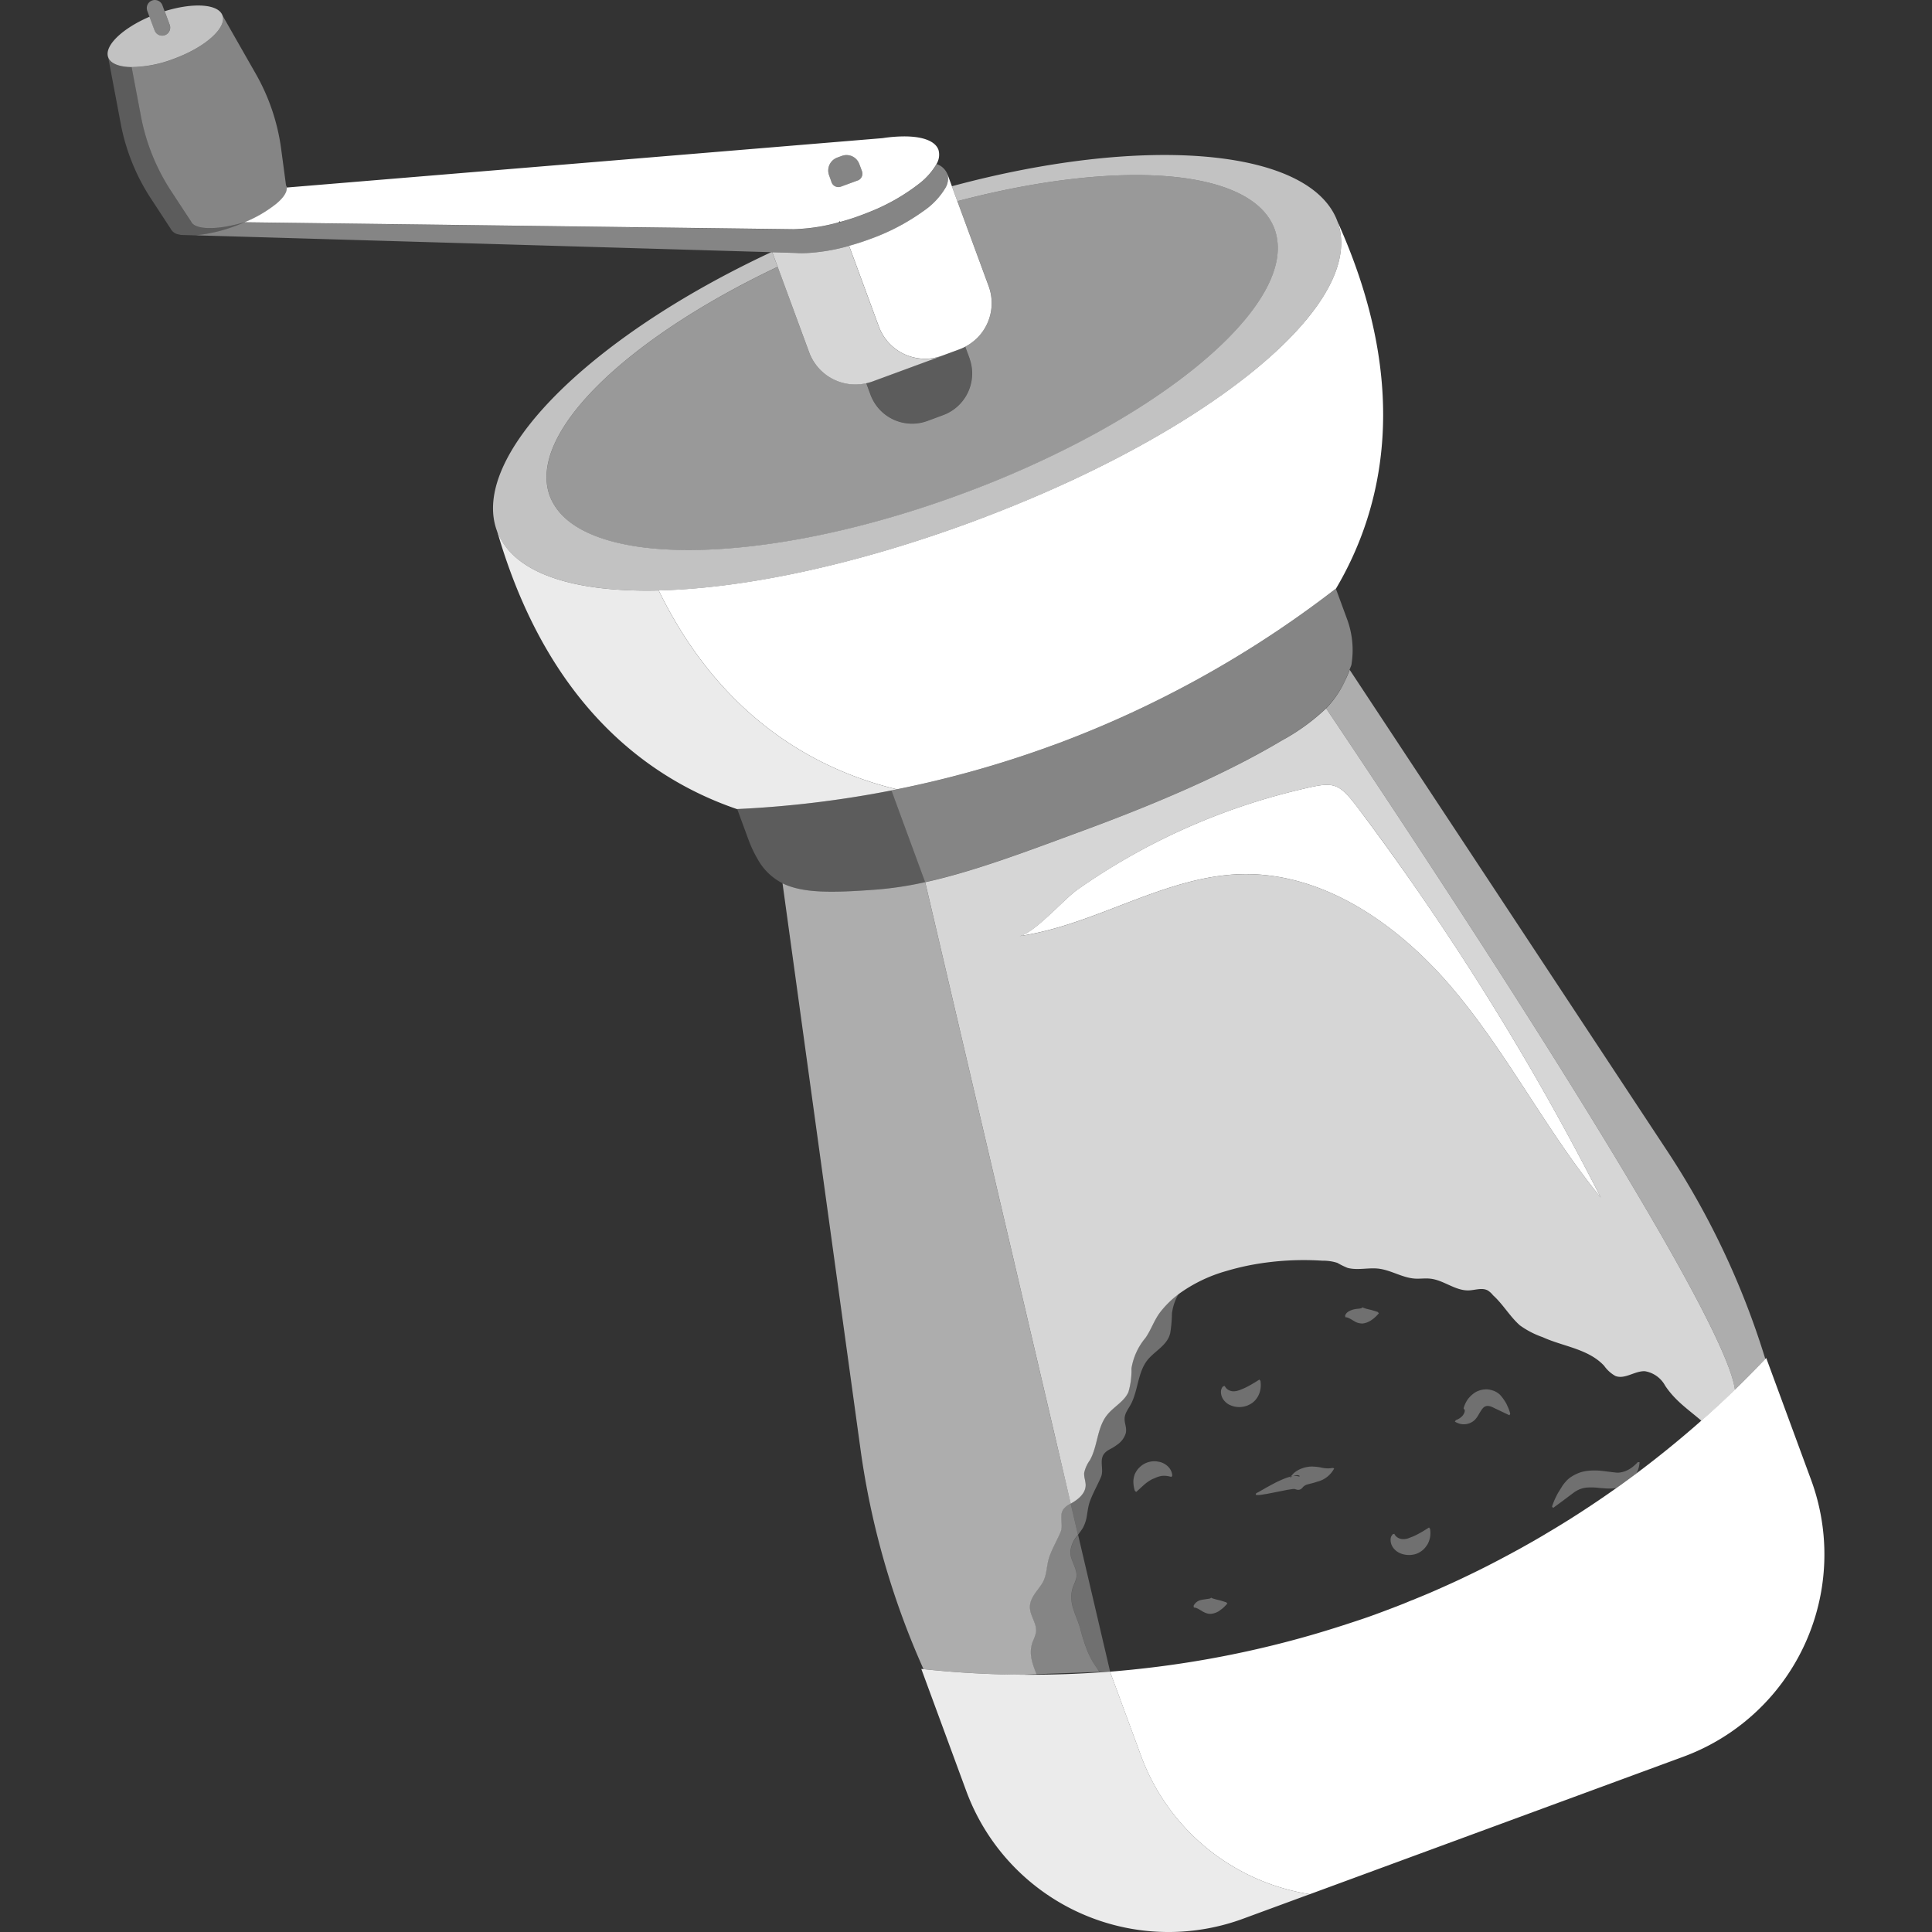
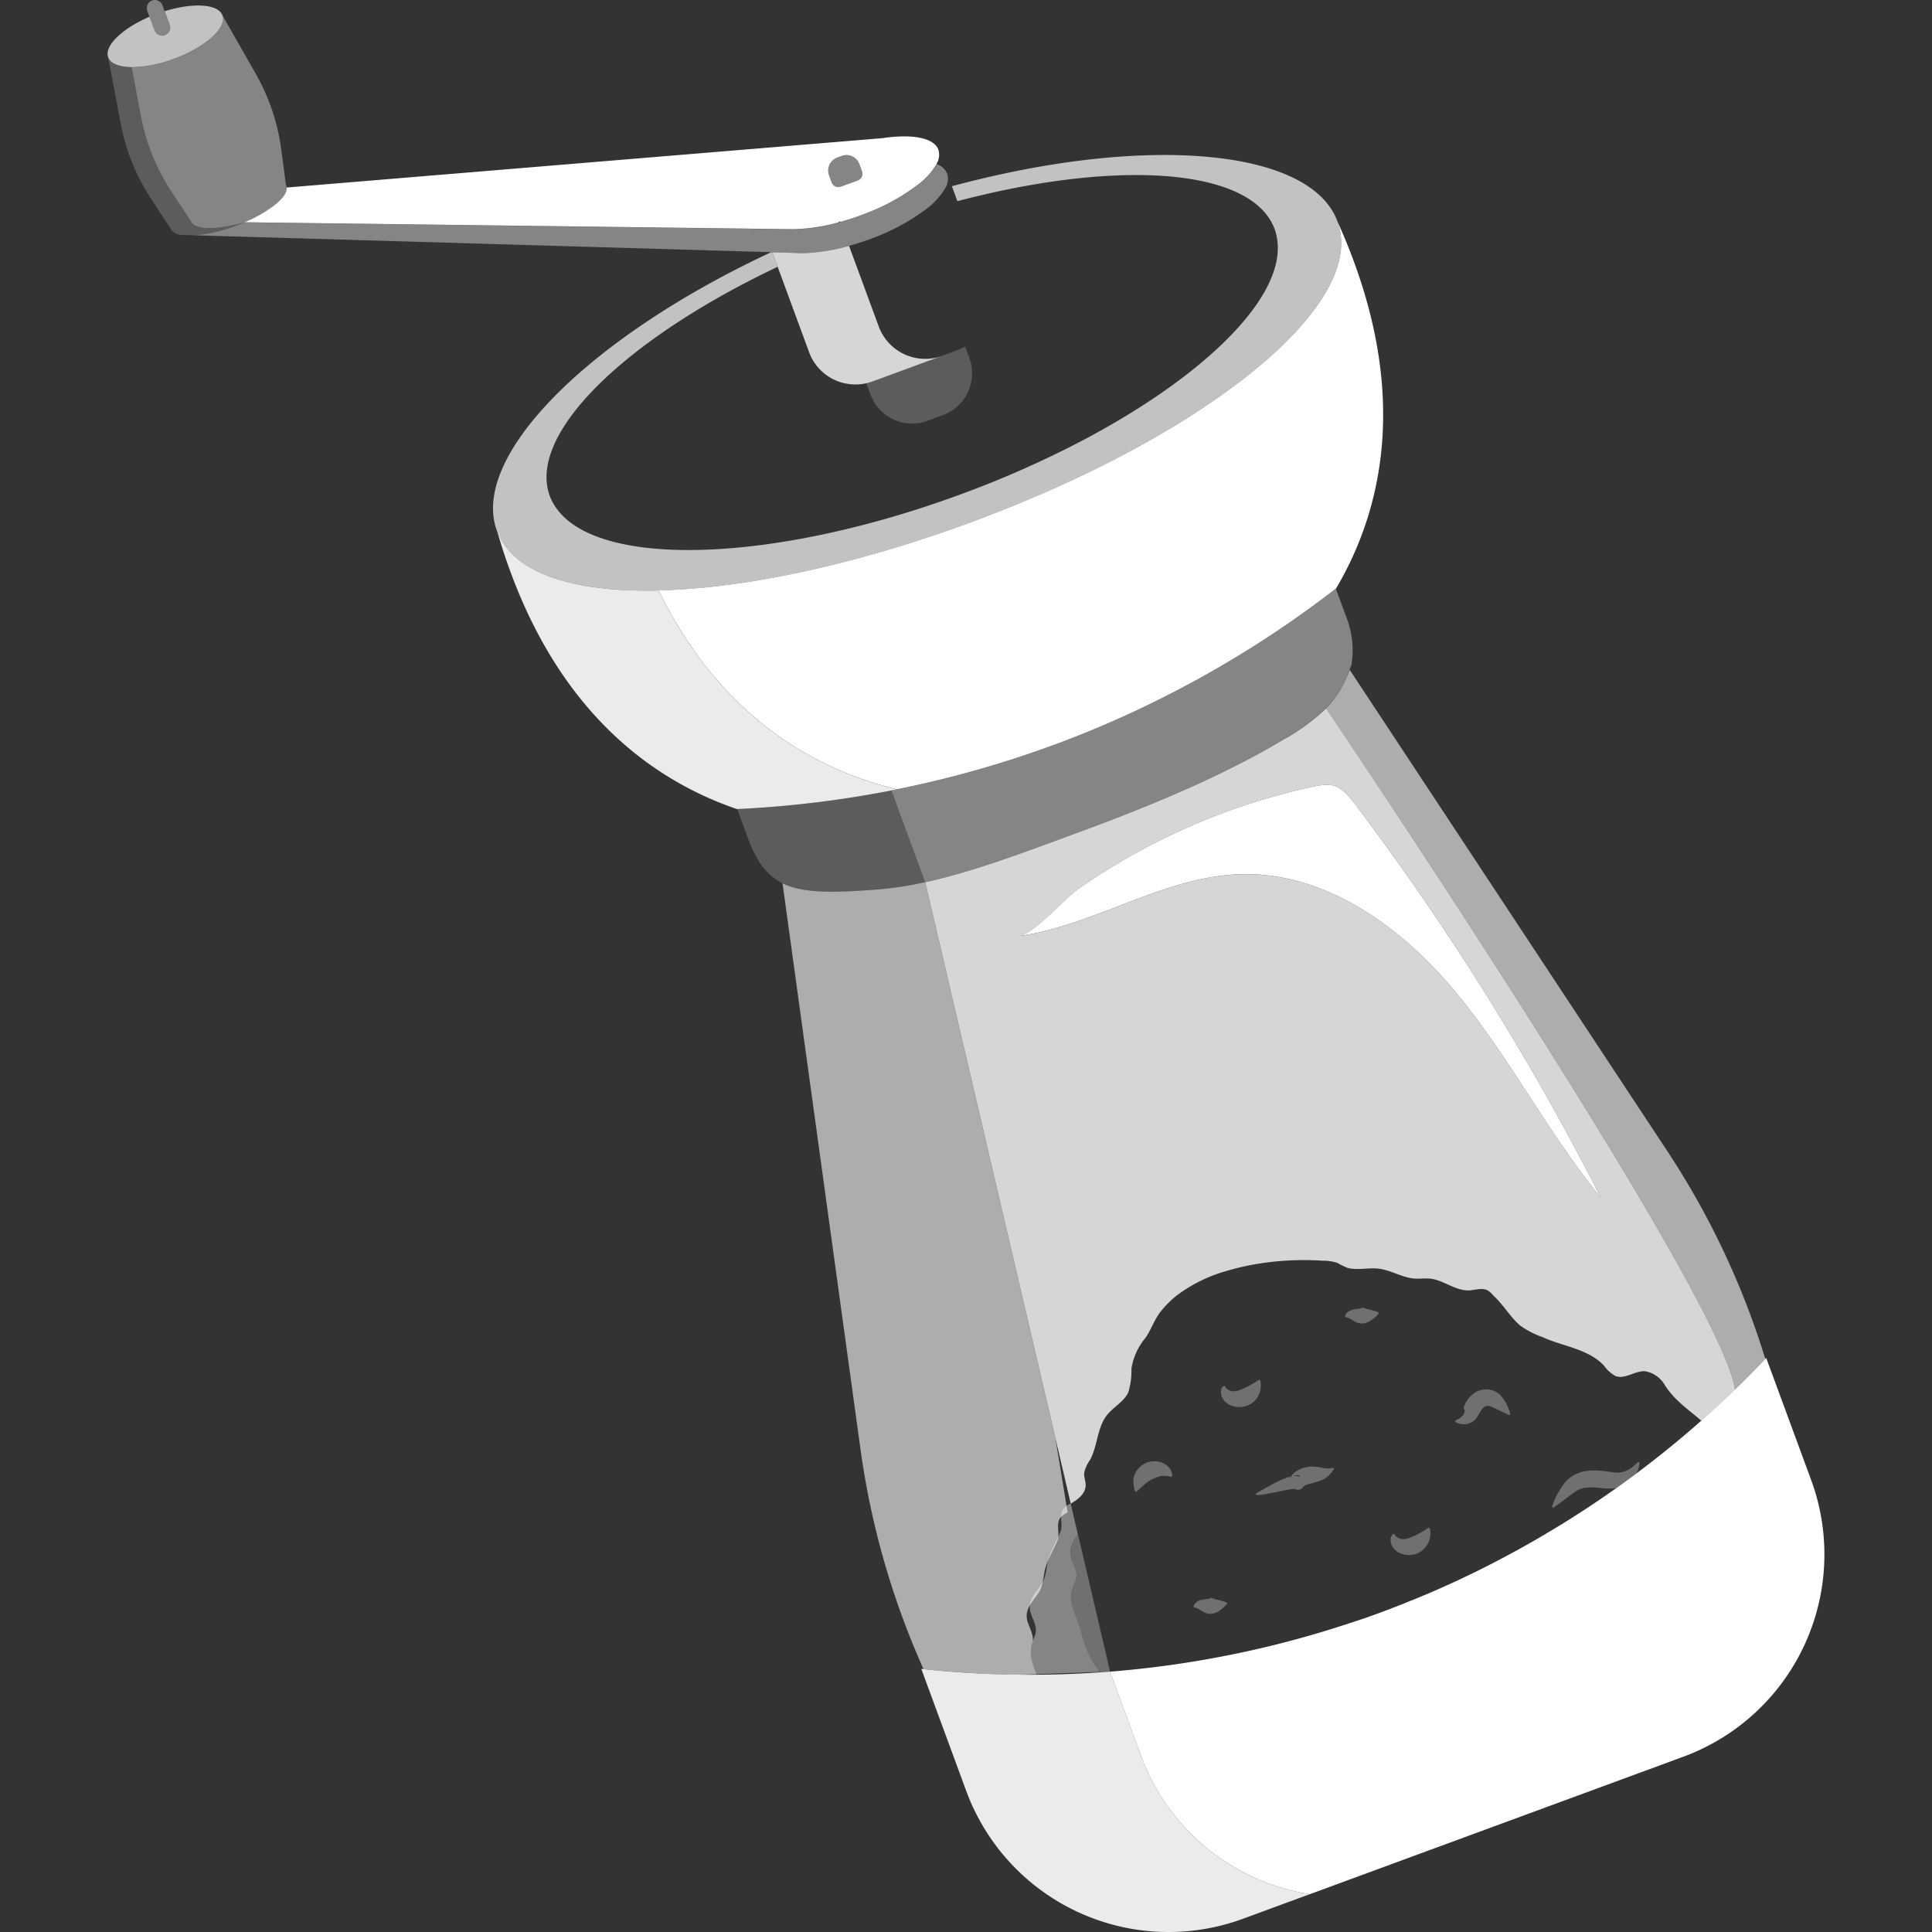
<svg xmlns="http://www.w3.org/2000/svg" viewBox="0 0 300 300">
  <rect x="0" y="0" width="300" height="300" fill="#333333" stroke="none" />
  <g fill="#fff">
    <path d="m 166.26 233.48 c 1.12 -.62 2.28 -1.54 2.32 -2.81 .02 -.66 -.28 -1.3 -.23 -1.96 a 5.22 5.22 0 0 1 .89 -1.98 c 1.22 -2.19 1.09 -5.01 2.64 -6.98 1.01 -1.29 2.65 -2.08 3.33 -3.57 a 11.57 11.57 0 0 0 .48 -3.67 9.81 9.81 0 0 1 2.18 -4.77 c .88 -1.26 1.33 -2.73 2.27 -3.97 a 14.89 14.89 0 0 1 2.9 -2.84 23.26 23.26 0 0 1 7.36 -3.56 39.42 39.42 0 0 1 4.33 -1.03 44.6 44.6 0 0 1 10.62 -.58 7.22 7.22 0 0 1 2.32 .34 12.05 12.05 0 0 0 1.59 .78 c 1.61 .42 3.36 -.11 4.99 .14 1.87 .28 3.57 1.4 5.46 1.52 .79 .05 1.59 -.08 2.38 .01 2.1 .22 3.9 1.91 6.01 1.82 .98 -.04 2.03 -.46 2.9 0 a 3.16 3.16 0 0 1 .84 .76 c 1.55 1.39 2.61 3.3 4.18 4.68 a 13.74 13.74 0 0 0 3.54 1.83 c 3.13 1.44 7.09 1.8 9.53 4.44 a 5.3 5.3 0 0 0 1.75 1.58 c 1.47 .57 3 -.8 4.57 -.74 a 4.39 4.39 0 0 1 3.16 2.26 c 1.61 2.4 3.58 3.67 5.63 5.44 1.89 -1.67 3.64 -3.29 5.2 -4.8 -1.6 -13.48 -55.38 -93.79 -63.48 -105.82 a 32.37 32.37 0 0 1 -6.88 4.99 c -8.36 4.98 -18.74 9.52 -30.53 13.87 -8.87 3.27 -17.15 6.44 -24.84 8.13 l 20.23 86.38 z m 1.03 -95.32 a 100.37 100.37 0 0 1 34.49 -15.53 c 5.23 -1.24 5.9 -1.39 9.12 2.87 q 4.18 5.54 8.14 11.23 7.66 10.96 14.6 22.4 7.96 13.13 14.93 26.83 c -8.29 -10.12 -14.27 -21.97 -22.64 -32.03 s -20.18 -18.54 -33.25 -18.18 c -11.97 .33 -22.6 7.93 -34.46 9.62 2.32 -.33 6.99 -5.75 9.07 -7.22 z" opacity=".8" />
    <path d="m 138.42 122.74 c .28 -.06 .56 -.12 .84 -.17 -11.96 -2.88 -27.13 -10.67 -36.98 -30.88 -13.3 .31 -22.68 -2.69 -25.1 -9.27 7.86 27.26 23.76 38.62 37.3 43.23 l -.01 -.02 a 164.54 164.54 0 0 0 23.95 -2.89 z" opacity=".9" />
    <path d="m 207.68 34.39 c 3.92 10.66 -12.33 26.07 -37.9 38.6 -5.77 2.83 -12.01 5.5 -18.6 7.95 -.18 .07 -.36 .14 -.54 .2 -18.01 6.63 -35.13 10.23 -48.36 10.54 9.85 20.21 25.02 28.01 36.98 30.88 a 163.71 163.71 0 0 0 24.13 -6.8 c .17 -.06 .34 -.12 .5 -.18 l .04 -.01 a 163.73 163.73 0 0 0 18.5 -8.2 164.5 164.5 0 0 0 25 -15.97 l .01 .02 c 7.25 -12.25 11.92 -31.18 .24 -57.03 z" />
    <path d="m 207.68 34.39 v -.01 c -4.17 -11.33 -29.74 -13.59 -59.87 -5.46 l .85 2.32 c 25.01 -6.59 45.78 -5.16 49.27 4.35 a 8.16 8.16 0 0 1 .42 1.81 c 1.11 8.76 -11.14 20.92 -30.27 31 a 156.78 156.78 0 0 1 -18.5 8.21 c -.14 .05 -.27 .1 -.4 .15 l -.14 .05 c -19.29 7.08 -37.59 9.79 -49.68 8.12 -6.35 -.88 -10.98 -2.97 -13.14 -6.27 a 8.18 8.18 0 0 1 -.85 -1.65 c -3.53 -9.6 11.68 -24.34 35.38 -35.58 l -.84 -2.27 h -.16 c -28.61 13.36 -46.8 31.82 -42.59 43.26 2.44 6.58 11.82 9.58 25.12 9.27 13.24 -.31 30.35 -3.91 48.36 -10.54 .18 -.07 .36 -.14 .54 -.2 6.59 -2.44 12.83 -5.12 18.6 -7.95 25.57 -12.53 41.82 -27.94 37.9 -38.61 z" opacity=".7" />
-     <path d="m 198.36 37.4 a 8.16 8.16 0 0 0 -.42 -1.81 c -3.5 -9.51 -24.27 -10.94 -49.27 -4.35 l 4.86 13.19 a 7.64 7.64 0 0 1 -1.76 8.02 7.55 7.55 0 0 1 -1.88 1.39 l .65 1.77 c .02 .05 .03 .09 .04 .14 a 6.89 6.89 0 0 1 -4.13 8.71 l -1.16 .43 -.54 .2 -.73 .27 a 6.89 6.89 0 0 1 -8.54 -3.36 7.13 7.13 0 0 1 -.32 -.73 l -.65 -1.77 a 7.56 7.56 0 0 1 -2.38 .16 7.64 7.64 0 0 1 -6.5 -4.97 l -4.87 -13.25 c -23.7 11.23 -38.92 25.98 -35.38 35.58 a 8.18 8.18 0 0 0 .85 1.65 c 2.16 3.3 6.79 5.4 13.14 6.27 12.09 1.67 30.39 -1.04 49.68 -8.12 l .14 -.05 c .14 -.05 .27 -.1 .4 -.15 a 156.78 156.78 0 0 0 18.5 -8.21 c 19.13 -10.09 31.37 -22.25 30.27 -31.01 z" opacity=".5" />
    <path d="m 150.57 55.75 c -.02 -.05 -.03 -.09 -.04 -.14 l -.65 -1.77 a 7.52 7.52 0 0 1 -.89 .4 l -2.71 1 -4 1.47 -.54 .2 -6.28 2.31 a 7.62 7.62 0 0 1 -.94 .27 l .65 1.77 a 7.13 7.13 0 0 0 .32 .73 6.89 6.89 0 0 0 8.53 3.36 l .73 -.27 .54 -.2 1.16 -.43 a 6.89 6.89 0 0 0 4.12 -8.7 z" opacity=".2" />
    <path d="m 142.15 55.57 a 7.69 7.69 0 0 1 -5.69 -4.85 l -4.62 -12.54 a 30.04 30.04 0 0 1 -6.31 1.1 c -.34 .02 -.67 .03 -.98 .03 h -.02 c -.34 0 -.66 -.01 -.97 -.03 l -3.64 -.11 .84 2.27 4.88 13.26 a 7.64 7.64 0 0 0 6.5 4.97 7.85 7.85 0 0 0 3.32 -.43 l 6.28 -2.31 .54 -.2 4 -1.47 a 7.6 7.6 0 0 1 -4.13 .31 z" opacity=".8" />
-     <path d="m 153.52 44.44 l -4.86 -13.2 -.85 -2.32 -.71 -1.94 a 2.78 2.78 0 0 1 -.31 2.22 11.38 11.38 0 0 1 -3.29 3.5 33.67 33.67 0 0 1 -8.48 4.45 c -1.08 .4 -2.13 .73 -3.17 1.02 l 4.62 12.54 a 7.66 7.66 0 0 0 9.81 4.53 l 2.71 -1 a 7.9 7.9 0 0 0 2.78 -1.79 7.64 7.64 0 0 0 1.75 -8.01 z" />
    <path d="m 147.09 26.99 c 0 -.01 0 -.02 -.01 -.03 a 2.75 2.75 0 0 0 -1.65 -1.49 10.56 10.56 0 0 1 -2.85 3.18 31.12 31.12 0 0 1 -7.49 4.25 q -.71 .29 -1.45 .56 c -.55 .2 -1.09 .38 -1.62 .56 -.52 .17 -1.03 .32 -1.55 .46 l -.27 .07 a 28.82 28.82 0 0 1 -6.48 1.04 c -.18 .01 -.36 .02 -.54 .02 l -3.93 -.05 -81.29 -1.04 c -.45 .19 -.91 .39 -1.39 .56 a 23.96 23.96 0 0 1 -6.21 1.46 l 89.41 2.62 .13 -.06 .02 .07 3.64 .11 .97 .03 h .02 c .32 0 .65 -.01 .98 -.03 a 30.04 30.04 0 0 0 6.31 -1.1 c 1.03 -.29 2.09 -.62 3.17 -1.02 a 33.67 33.67 0 0 0 8.48 -4.45 11.38 11.38 0 0 0 3.29 -3.5 2.78 2.78 0 0 0 .31 -2.22 z" opacity=".4" />
    <path d="m 145.72 23.26 c -.51 -1.4 -2.53 -2.09 -5.37 -2.08 a 22.91 22.91 0 0 0 -3.3 .27 l -92.53 7.67 c .08 .7 -.51 1.59 -1.6 2.5 a 19.97 19.97 0 0 1 -4.81 2.83 c -.05 .02 -.1 .04 -.16 .06 l 81.31 1.03 3.93 .05 c .17 0 .36 -.01 .53 -.02 a 28.82 28.82 0 0 0 6.48 -1.04 l .23 -.19 .04 .12 c .51 -.14 1.02 -.29 1.55 -.46 .54 -.17 1.08 -.36 1.62 -.56 q .74 -.27 1.45 -.56 a 31.12 31.12 0 0 0 7.49 -4.25 10.56 10.56 0 0 0 2.85 -3.18 2.75 2.75 0 0 0 .29 -2.19 z m -12.55 4.77 l -1.75 .64 -.84 .31 a 1.13 1.13 0 0 1 -1.45 -.67 l -.13 -.37 -.27 -.75 a 2.14 2.14 0 0 1 1.25 -2.71 l .74 -.27 a 2.11 2.11 0 0 1 2.7 1.23 .2 .2 0 0 0 .01 .02 l .28 .75 .14 .37 c .01 .02 0 .04 .01 .06 a 1.12 1.12 0 0 1 -.68 1.39 z" />
    <path d="m 37.9 34.52 c -4.13 1.22 -7.63 1.23 -8.24 -.11 -.01 -.02 -.03 -.04 -.04 -.07 l -.52 -.79 -.24 -.36 -2.46 -3.78 a 32.09 32.09 0 0 1 -4.51 -11.34 l -1.45 -7.65 c -1.9 -.03 -3.27 -.53 -3.64 -1.52 l 1.95 10.32 a 32.09 32.09 0 0 0 4.51 11.34 l 3.23 4.94 a 1.71 1.71 0 0 0 1.3 .91 c .1 .02 .19 .05 .3 .07 l 2.27 .07 a 23.96 23.96 0 0 0 6.21 -1.46 c .48 -.18 .94 -.37 1.39 -.56 z" opacity=".2" />
    <path d="m 44.47 28.88 c -.01 -.02 -.04 -.04 -.05 -.06 l -.77 -5.76 a 32.1 32.1 0 0 0 -3.91 -11.56 l -5.2 -9.12 c .71 1.94 -2.68 4.97 -7.58 6.77 a 18.95 18.95 0 0 1 -6.52 1.28 l 1.45 7.65 a 32.09 32.09 0 0 0 4.51 11.33 l 2.47 3.78 .24 .36 .52 .79 c .01 .02 .03 .04 .04 .07 .61 1.33 4.11 1.33 8.24 .11 l .22 -.06 a 19.97 19.97 0 0 0 4.81 -2.83 c 1.09 -.92 1.68 -1.8 1.6 -2.5 a 1.02 1.02 0 0 0 -.07 -.25 z" opacity=".4" />
    <path d="m 34.54 2.38 c -.66 -1.78 -4.55 -2.01 -8.97 -.64 l .78 2.11 a 1.25 1.25 0 0 1 -2.35 .87 l -.79 -2.12 c -4.25 1.83 -7.06 4.53 -6.41 6.3 .37 .99 1.74 1.49 3.64 1.52 a 18.95 18.95 0 0 0 6.52 -1.28 c 4.9 -1.79 8.29 -4.82 7.58 -6.76 z" opacity=".7" />
    <path d="m 26.34 3.85 l -.78 -2.11 -.34 -.92 a 1.25 1.25 0 1 0 -2.35 .87 l .34 .92 .78 2.11 a 1.25 1.25 0 0 0 2.35 -.87 z" opacity=".4" />
    <path d="m 133.86 26.64 c 0 -.02 0 -.04 -.01 -.06 l -.14 -.37 -.28 -.75 a .2 .2 0 0 1 -.01 -.02 2.11 2.11 0 0 0 -2.7 -1.23 l -.74 .27 a 2.14 2.14 0 0 0 -1.25 2.71 l .27 .75 .14 .37 a 1.13 1.13 0 0 0 1.45 .67 l .84 -.31 1.75 -.64 a 1.12 1.12 0 0 0 .68 -1.39 z" opacity=".4" />
-     <path d="m 168.14 237.27 a 5.76 5.76 0 0 0 .65 -2.05 c .09 -.53 .16 -1.07 .3 -1.61 a 5.56 5.56 0 0 1 .17 -.53 c .36 -.98 .85 -1.91 1.29 -2.83 .15 -.31 .29 -.61 .42 -.92 .47 -1.13 -.3 -2.52 .46 -3.57 a 2.47 2.47 0 0 1 .81 -.66 c .1 -.06 .21 -.12 .31 -.17 a 7.75 7.75 0 0 0 .93 -.6 3.34 3.34 0 0 0 1.32 -1.75 2.14 2.14 0 0 0 .06 -.46 2.78 2.78 0 0 0 -.03 -.46 c -.03 -.18 -.06 -.35 -.1 -.52 a 3.48 3.48 0 0 1 -.1 -.98 2.67 2.67 0 0 1 .34 -1.02 c .17 -.33 .38 -.64 .56 -.96 1.22 -2.19 1.09 -5.01 2.64 -6.98 a 5.94 5.94 0 0 1 .41 -.46 c 1 -1.03 2.33 -1.81 2.92 -3.11 .05 -.11 .09 -.22 .12 -.32 s .06 -.19 .09 -.29 a 20.57 20.57 0 0 0 .27 -3.06 c .02 -.23 .07 -.44 .11 -.66 a 7.77 7.77 0 0 1 .94 -2.4 14.89 14.89 0 0 0 -2.9 2.84 c -.95 1.24 -1.39 2.71 -2.27 3.97 a 9.81 9.81 0 0 0 -2.18 4.77 11.57 11.57 0 0 1 -.48 3.67 c -.67 1.49 -2.31 2.29 -3.33 3.57 -1.55 1.97 -1.43 4.79 -2.64 6.98 a 5.22 5.22 0 0 0 -.89 1.98 c -.05 .66 .25 1.3 .23 1.96 -.03 1.27 -1.2 2.2 -2.32 2.81 l 1.14 4.87 a 12.71 12.71 0 0 0 .75 -1.05 z" opacity=".3" />
    <path d="m 219.55 241.38 a 2.91 2.91 0 0 0 .91 -.36 3.16 3.16 0 0 0 1.07 -1.02 c .03 -.04 .06 -.08 .09 -.12 a 3.6 3.6 0 0 0 .45 -2.39 c 0 -.03 0 -.06 -.01 -.09 l -.07 -.09 -.09 -.12 c -.23 .14 -.46 .29 -.69 .43 a 15.37 15.37 0 0 1 -1.4 .78 c -.24 .12 -.48 .22 -.73 .31 -.12 .05 -.24 .1 -.36 .14 a 2.33 2.33 0 0 1 -1.09 .13 1.84 1.84 0 0 1 -.35 -.1 1.47 1.47 0 0 1 -.58 -.41 1.12 1.12 0 0 1 -.19 -.3 l -.17 .05 -.09 .02 a 1.25 1.25 0 0 0 -.08 .13 1.2 1.2 0 0 0 -.15 .23 1.33 1.33 0 0 0 -.09 .41 v .03 a 2.11 2.11 0 0 0 .14 .82 2.33 2.33 0 0 0 .46 .71 2.7 2.7 0 0 0 .68 .52 3.42 3.42 0 0 0 1.2 .35 3.5 3.5 0 0 0 .38 .02 3.56 3.56 0 0 0 .76 -.08 z" opacity=".3" />
    <path d="m 211.19 203.18 c -.14 .03 -.3 .04 -.49 .06 a 5.14 5.14 0 0 0 -.63 .12 c -.06 .02 -.12 .04 -.17 .06 a 2.34 2.34 0 0 0 -.52 .24 1.23 1.23 0 0 0 -.51 .61 l .04 .27 a 1.15 1.15 0 0 1 .43 .09 4.34 4.34 0 0 1 .67 .36 l .11 .06 c .03 .02 .07 .04 .1 .06 a 2.34 2.34 0 0 0 1.39 .4 2.7 2.7 0 0 0 .67 -.17 3.45 3.45 0 0 0 .76 -.41 5.5 5.5 0 0 0 1.07 -1.01 l -.18 -.2 a 12.13 12.13 0 0 0 -1.26 -.37 7.85 7.85 0 0 1 -.81 -.22 1.56 1.56 0 0 1 -.17 -.07 1.25 1.25 0 0 1 -.12 -.07 c 0 .03 -.04 .05 -.07 .08 a .65 .65 0 0 1 -.31 .11 z" opacity=".3" />
    <path d="m 193.98 218.12 a 2.85 2.85 0 0 0 1 -.78 4.29 4.29 0 0 0 .31 -.43 3.61 3.61 0 0 0 .42 -1.13 4.03 4.03 0 0 0 .03 -1.22 c 0 -.04 0 -.08 -.01 -.13 l -.17 -.21 c -.23 .14 -.46 .29 -.69 .43 q -.43 .26 -.86 .5 a 9.45 9.45 0 0 1 -1.27 .6 3.77 3.77 0 0 1 -.65 .22 c -.03 .01 -.05 .02 -.08 .02 a 2.31 2.31 0 0 1 -.37 .05 1.82 1.82 0 0 1 -.36 -.02 1.86 1.86 0 0 1 -.29 -.08 1.39 1.39 0 0 1 -.75 -.61 1.13 1.13 0 0 1 -.07 -.12 l -.26 .07 a 1.17 1.17 0 0 0 -.23 .36 1.33 1.33 0 0 0 -.09 .41 2.09 2.09 0 0 0 .14 .84 2.31 2.31 0 0 0 .46 .71 2.67 2.67 0 0 0 .68 .52 c .08 .04 .16 .07 .23 .1 a 3.45 3.45 0 0 0 1.35 .27 3.57 3.57 0 0 0 1.01 -.16 c .1 -.03 .19 -.06 .28 -.1 s .16 -.07 .24 -.11 z" opacity=".3" />
    <path d="m 206.91 227.94 a 4.24 4.24 0 0 1 -.59 .07 5.13 5.13 0 0 1 -1.27 -.15 c -.13 -.03 -.24 -.04 -.36 -.06 l -.08 -.01 a 5.13 5.13 0 0 0 -.56 -.05 c -.1 0 -.2 -.02 -.31 -.02 a 4.28 4.28 0 0 0 -.68 .06 c -.11 .02 -.24 .04 -.4 .08 a 5.08 5.08 0 0 0 -.6 .19 4.13 4.13 0 0 0 -.8 .42 3.44 3.44 0 0 0 -.43 .35 3.18 3.18 0 0 0 -.21 .24 2.6 2.6 0 0 0 -.18 .21 l -.02 .03 c .03 -.01 .06 -.02 .09 -.03 .08 -.02 .17 -.03 .27 -.05 a 1.59 1.59 0 0 1 .53 -.15 .79 .79 0 0 1 .42 .06 c .07 .04 .09 .08 .08 .1 s -.02 .02 -.05 .03 .02 .03 -.09 0 a 2.61 2.61 0 0 0 -.28 -.06 2.21 2.21 0 0 0 -.56 0 l -.06 .01 a 1.48 1.48 0 0 0 -.14 .06 c -.35 .22 -.36 .26 -.21 .01 a 6.08 6.08 0 0 0 -.68 .21 c -.06 .02 -.12 .04 -.17 .06 -.28 .11 -.55 .22 -.81 .34 s -.52 .24 -.77 .37 c -.35 .19 -.7 .37 -1.04 .56 -.15 .08 -.3 .16 -.45 .25 l -.58 .33 -.16 .09 c -.1 .06 -.21 .12 -.31 .18 l -.14 .07 c -.09 .05 -.18 .09 -.25 .13 l -.07 .2 -.02 .05 a 3.24 3.24 0 0 0 .94 -.02 c .25 -.04 .5 -.09 .76 -.12 l .97 -.19 .66 -.13 1.61 -.32 c .18 -.03 .36 -.05 .53 -.08 .09 -.01 .18 -.03 .27 -.04 .06 -.01 .13 -.01 .19 -.01 a .9 .9 0 0 1 .16 .01 c .02 0 .07 .02 .12 .04 s .12 .03 .19 .05 a .8 .8 0 0 0 .1 .02 .78 .78 0 0 0 .56 -.12 1.92 1.92 0 0 0 .33 -.34 .78 .78 0 0 1 .1 -.08 1.4 1.4 0 0 1 .5 -.27 c .24 -.07 .5 -.13 .77 -.2 s .54 -.15 .8 -.24 a 4.06 4.06 0 0 0 2.64 -2.06 l -.08 -.04 z" opacity=".3" />
    <path d="m 179.32 229.52 a 4.04 4.04 0 0 1 .47 -.19 3.69 3.69 0 0 1 .6 -.15 3.44 3.44 0 0 1 1.23 .09 2.85 2.85 0 0 1 .29 .07 l .12 -.24 a 2.15 2.15 0 0 0 -.41 -1.09 2.19 2.19 0 0 0 -.24 -.28 2.85 2.85 0 0 0 -1.21 -.7 3.31 3.31 0 0 0 -.43 -.08 c -.08 -.01 -.16 -.04 -.23 -.04 -.01 0 -.02 0 -.03 0 a 3.34 3.34 0 0 0 -1.83 .41 3.26 3.26 0 0 0 -.7 .53 3.19 3.19 0 0 0 -.44 .52 3.04 3.04 0 0 0 -.33 .62 3.34 3.34 0 0 0 -.19 1.12 4.82 4.82 0 0 0 .23 1.38 l .2 .18 c .42 -.36 .81 -.74 1.21 -1.09 a 6.07 6.07 0 0 1 1.3 -.9 c .13 -.06 .26 -.1 .39 -.16 z" opacity=".3" />
    <path d="m 231.73 218.5 c .12 .05 .24 .11 .36 .17 .24 .12 .49 .23 .74 .35 .52 .25 1.03 .5 1.56 .74 l .12 -.24 a 7.06 7.06 0 0 0 -.22 -.69 c -.07 -.18 -.14 -.35 -.22 -.51 -.06 -.13 -.12 -.27 -.18 -.39 -.02 -.04 -.04 -.06 -.06 -.1 a 7.26 7.26 0 0 0 -.76 -1.08 2.43 2.43 0 0 0 -.26 -.27 2.63 2.63 0 0 0 -.39 -.28 2.71 2.71 0 0 0 -.25 -.14 3.21 3.21 0 0 0 -.52 -.19 3.55 3.55 0 0 0 -.57 -.12 3.41 3.41 0 0 0 -1.87 .38 3.62 3.62 0 0 0 -.39 .25 c -.05 .04 -.1 .08 -.15 .12 a 4.15 4.15 0 0 0 -.45 .42 c -.08 .09 -.15 .17 -.22 .25 a 4.56 4.56 0 0 0 -.62 1.15 c -.03 .09 -.06 .17 -.08 .24 -.06 .19 0 .22 .06 .27 a .19 .19 0 0 1 .08 .15 .71 .71 0 0 1 -.04 .33 1.53 1.53 0 0 1 -.21 .41 1.9 1.9 0 0 1 -.31 .33 2.12 2.12 0 0 1 -.42 .29 3.41 3.41 0 0 1 -.4 .18 l -.15 .23 a 2.17 2.17 0 0 0 .31 .16 2.46 2.46 0 0 0 2.3 -.07 2.25 2.25 0 0 0 .55 -.43 2.89 2.89 0 0 0 .36 -.47 c .02 -.03 .04 -.05 .05 -.08 .03 -.05 .06 -.1 .09 -.15 .16 -.27 .31 -.53 .47 -.76 .03 -.05 .06 -.1 .1 -.15 s .06 -.08 .1 -.11 a .98 .98 0 0 1 .75 -.38 1.92 1.92 0 0 1 .74 .19 z" opacity=".3" />
    <path d="m 189.52 249.99 a 4.21 4.21 0 0 0 .57 -.47 l .04 -.04 c .16 -.16 .31 -.32 .46 -.49 l -.14 -.14 -.05 -.05 c -.06 -.02 -.11 -.03 -.17 -.05 -.39 -.13 -.73 -.23 -1.01 -.3 a 8.68 8.68 0 0 1 -.89 -.24 1.28 1.28 0 0 1 -.29 -.13 c 0 .08 -.13 .15 -.38 .18 -.17 .03 -.41 .06 -.67 .1 a 4.11 4.11 0 0 0 -.45 .08 1.66 1.66 0 0 0 -1.2 .91 l .01 .06 .03 .21 a 1.18 1.18 0 0 1 .46 .1 2.62 2.62 0 0 1 .34 .17 c .13 .08 .27 .16 .41 .24 a 3.05 3.05 0 0 0 .69 .35 2.2 2.2 0 0 0 .39 .1 1.68 1.68 0 0 0 .41 .01 2.74 2.74 0 0 0 .77 -.2 3.51 3.51 0 0 0 .35 -.17 3.73 3.73 0 0 0 .32 -.23 z" opacity=".3" />
    <path d="m 250.99 231.06 c .95 -.68 1.89 -1.35 2.8 -2.03 l .03 -.02 c .1 -.08 .19 -.15 .29 -.22 a 4.43 4.43 0 0 0 .22 -.49 4.02 4.02 0 0 0 .26 -1.25 l -.27 -.02 a 5.94 5.94 0 0 1 -.62 .6 5.19 5.19 0 0 1 -.58 .43 4.33 4.33 0 0 1 -.76 .38 3.83 3.83 0 0 1 -.69 .19 c -.11 .02 -.21 .03 -.32 .04 a 3.14 3.14 0 0 1 -.53 -.02 c -.18 -.03 -.35 -.03 -.56 -.07 h -.04 l -.05 -.01 c -.44 -.05 -1.01 -.13 -1.69 -.2 a 10.4 10.4 0 0 0 -1.84 .01 7.19 7.19 0 0 0 -.71 .11 5.1 5.1 0 0 0 -1.13 .38 5.6 5.6 0 0 0 -.8 .44 3.77 3.77 0 0 0 -.77 .64 c -.03 .03 -.04 .05 -.07 .08 a 5.99 5.99 0 0 0 -.39 .47 c -.09 .12 -.18 .24 -.25 .37 l -.58 .93 a 13 13 0 0 0 -.81 1.75 c -.05 .13 -.09 .26 -.13 .39 l .17 .21 c .12 -.08 .23 -.17 .35 -.26 .72 -.52 1.43 -1.05 2.13 -1.58 l .82 -.61 c .08 -.06 .17 -.11 .26 -.16 a 3.83 3.83 0 0 1 1.54 -.54 9.71 9.71 0 0 1 2 .04 l .47 .04 c .19 .01 .37 .03 .56 .04 a 7.9 7.9 0 0 0 1.69 -.06 z" opacity=".3" />
    <path d="m 219.22 248.49 c -.44 .18 -.86 .36 -1.3 .54 -.24 .09 -.48 .19 -.72 .28 -1.49 .58 -3 1.15 -4.54 1.7 -.93 .33 -1.84 .63 -2.76 .93 -1.82 .6 -3.63 1.17 -5.42 1.7 a 157.61 157.61 0 0 1 -28.28 5.58 l -.46 .05 c -1.14 .11 -2.27 .22 -3.38 .31 l .91 2.46 1.89 5.13 1.62 4.39 .39 1.07 a 33.46 33.46 0 0 0 26.22 21.5 l 57.98 -21.34 a 33.48 33.48 0 0 0 19.86 -42.99 l -1.87 -5.08 -5.1 -13.85 c -.05 .05 -.1 .1 -.15 .15 -2.57 2.71 -5.87 6 -9.92 9.57 -2.96 2.61 -6.31 5.38 -10.07 8.19 l -.29 .22 -.03 .02 q -1.36 1.01 -2.79 2.03 c -.09 .06 -.17 .12 -.26 .18 l -.37 .26 q -1.53 1.08 -3.14 2.15 l -.36 .24 c -1.1 .73 -2.23 1.46 -3.39 2.19 l -.02 .01 c -1.13 .71 -2.29 1.41 -3.46 2.1 l -.58 .35 q -1.71 1 -3.48 1.98 l -.68 .37 c -1.21 .66 -2.45 1.32 -3.71 1.97 -.14 .07 -.28 .14 -.41 .21 q -1.84 .94 -3.76 1.85 c -.17 .08 -.33 .16 -.5 .24 -1.31 .62 -2.66 1.22 -4.02 1.82 -.27 .12 -.53 .23 -.8 .35 -.94 .4 -1.9 .79 -2.85 1.18" />
    <path d="m 209.13 96.02 l -1.69 -4.59 -.01 -.02 a 164.5 164.5 0 0 1 -25 15.97 163.73 163.73 0 0 1 -18.5 8.2 l -.04 .01 c -.17 .06 -.34 .12 -.5 .18 a 163.71 163.71 0 0 1 -24.13 6.8 c -.28 .06 -.56 .12 -.84 .17 l 1.74 4.74 3.5 9.5 c 7.69 -1.69 15.97 -4.86 24.84 -8.13 11.79 -4.34 22.17 -8.89 30.53 -13.87 a 32.28 32.28 0 0 0 6.87 -5 15.66 15.66 0 0 0 2.9 -4.18 l .01 -.03 q .19 -.4 .37 -.83 c .13 -.3 .26 -.62 .38 -.95 .09 -.25 .19 -.46 .28 -.72 a 13.85 13.85 0 0 0 -.71 -7.25 z" opacity=".4" />
    <path d="m 140.16 127.48 l -1.74 -4.74 a 164.54 164.54 0 0 1 -23.95 2.89 l .01 .02 1.69 4.59 a 19.08 19.08 0 0 0 1.46 3.14 9.2 9.2 0 0 0 3.89 3.78 c 3.15 1.56 7.65 1.5 14.63 .97 a 53.83 53.83 0 0 0 7.52 -1.15 z" opacity=".2" />
-     <path d="m 163.89 223.36 l -20.23 -86.38 a 53.83 53.83 0 0 1 -7.52 1.15 c -6.97 .53 -11.47 .58 -14.63 -.97 l 12.11 87.9 a 125.5 125.5 0 0 0 9.78 34.12 c 3.41 .36 7.55 .69 12.28 .82 1.02 .03 2.07 .05 3.14 .05 l 2.12 -.08 c -.63 -1.65 -1.29 -3.2 -.58 -5.1 a 7.28 7.28 0 0 0 .49 -1.38 c .16 -1.01 -.44 -1.95 -.76 -2.93 a 3.37 3.37 0 0 1 -.18 -1.02 c 0 -1.49 1.23 -2.55 1.94 -3.74 .76 -1.29 .6 -2.77 1.12 -4.18 .48 -1.31 1.19 -2.52 1.71 -3.75 .47 -1.13 -.3 -2.52 .46 -3.57 a 3.21 3.21 0 0 1 1.12 -.83 h .01 z" opacity=".6" />
+     <path d="m 163.89 223.36 l -20.23 -86.38 a 53.83 53.83 0 0 1 -7.52 1.15 c -6.97 .53 -11.47 .58 -14.63 -.97 l 12.11 87.9 a 125.5 125.5 0 0 0 9.78 34.12 c 3.41 .36 7.55 .69 12.28 .82 1.02 .03 2.07 .05 3.14 .05 l 2.12 -.08 c -.63 -1.65 -1.29 -3.2 -.58 -5.1 c .16 -1.01 -.44 -1.95 -.76 -2.93 a 3.37 3.37 0 0 1 -.18 -1.02 c 0 -1.49 1.23 -2.55 1.94 -3.74 .76 -1.29 .6 -2.77 1.12 -4.18 .48 -1.31 1.19 -2.52 1.71 -3.75 .47 -1.13 -.3 -2.52 .46 -3.57 a 3.21 3.21 0 0 1 1.12 -.83 h .01 z" opacity=".6" />
    <path d="m 170.21 258.85 a 12.93 12.93 0 0 1 -1.3 -2.35 26.32 26.32 0 0 1 -1.14 -3.5 c -.23 -.86 -.58 -1.66 -.87 -2.46 -.1 -.27 -.19 -.53 -.27 -.8 a 6.25 6.25 0 0 1 -.28 -1.64 4.63 4.63 0 0 1 .06 -.86 4.8 4.8 0 0 1 .24 -.91 c .06 -.15 .12 -.3 .18 -.44 a 3.99 3.99 0 0 0 .31 -.94 c .16 -1.01 -.44 -1.95 -.76 -2.93 a 3.31 3.31 0 0 1 -.18 -1.02 4.56 4.56 0 0 1 1.19 -2.67 l -1.14 -4.87 h -.01 a 3.21 3.21 0 0 0 -1.12 .83 c -.76 1.05 .01 2.44 -.46 3.57 -.52 1.23 -1.23 2.44 -1.71 3.75 -.52 1.42 -.36 2.89 -1.12 4.18 -.7 1.19 -1.94 2.25 -1.94 3.74 a 3.37 3.37 0 0 0 .18 1.02 c .32 .98 .92 1.92 .76 2.93 a 7.28 7.28 0 0 1 -.49 1.38 c -.71 1.9 -.05 3.45 .58 5.1 l 9.85 -.35 c -.09 -.11 -.19 -.22 -.27 -.33 -.09 -.14 -.19 -.28 -.29 -.43 z" opacity=".4" />
    <path d="m 166.21 241.01 a 3.31 3.31 0 0 0 .18 1.02 c .32 .98 .92 1.92 .76 2.93 a 3.99 3.99 0 0 1 -.31 .94 c -.06 .15 -.13 .29 -.18 .44 a 4.8 4.8 0 0 0 -.24 .91 4.63 4.63 0 0 0 -.06 .86 6.25 6.25 0 0 0 .28 1.64 c .08 .27 .17 .53 .27 .8 .29 .8 .64 1.6 .87 2.46 a 26.32 26.32 0 0 0 1.14 3.5 12.93 12.93 0 0 0 1.3 2.35 c .1 .15 .2 .29 .31 .44 .09 .11 .18 .22 .27 .33 l 1.58 -.06 -4.97 -21.23 a 4.56 4.56 0 0 0 -1.2 2.67 z" opacity=".3" />
    <path d="m 177.17 272.62 l -.39 -1.07 -1.62 -4.39 -1.89 -5.13 -.91 -2.46 c -.52 .04 -1.02 .07 -1.53 .11 -3.48 .24 -6.77 .35 -9.87 .37 q -1.09 .01 -2.15 0 c -1.07 -.01 -2.12 -.03 -3.14 -.05 -4.73 -.13 -8.86 -.45 -12.28 -.82 -.11 -.01 -.23 -.02 -.33 -.03 l 4.96 13.47 2.01 5.46 a 33.48 33.48 0 0 0 42.99 19.86 l 10.36 -3.81 a 33.46 33.46 0 0 1 -26.21 -21.51 z" opacity=".9" />
    <path d="m 208.82 105.78 l -.01 .03 a 15.53 15.53 0 0 1 -2.89 4.19 c 8.1 12.03 61.88 92.34 63.47 105.79 1.78 -1.72 3.37 -3.33 4.73 -4.77 a 125.51 125.51 0 0 0 -15.21 -32.26 l -49.33 -74.75 q -.18 .49 -.38 .95 c -.12 .28 -.25 .55 -.38 .82 z" opacity=".6" />
    <path d="m 225.93 153.93 c 8.37 10.05 14.35 21.91 22.64 32.03 q -6.96 -13.69 -14.93 -26.83 -6.93 -11.43 -14.6 -22.4 -3.97 -5.68 -8.14 -11.23 c -3.22 -4.26 -3.88 -4.11 -9.12 -2.87 a 100.37 100.37 0 0 0 -34.49 15.52 c -2.08 1.46 -6.76 6.88 -9.07 7.21 11.85 -1.69 22.49 -9.28 34.46 -9.62 13.07 -.35 24.88 8.13 33.25 18.19 z" />
  </g>
</svg>